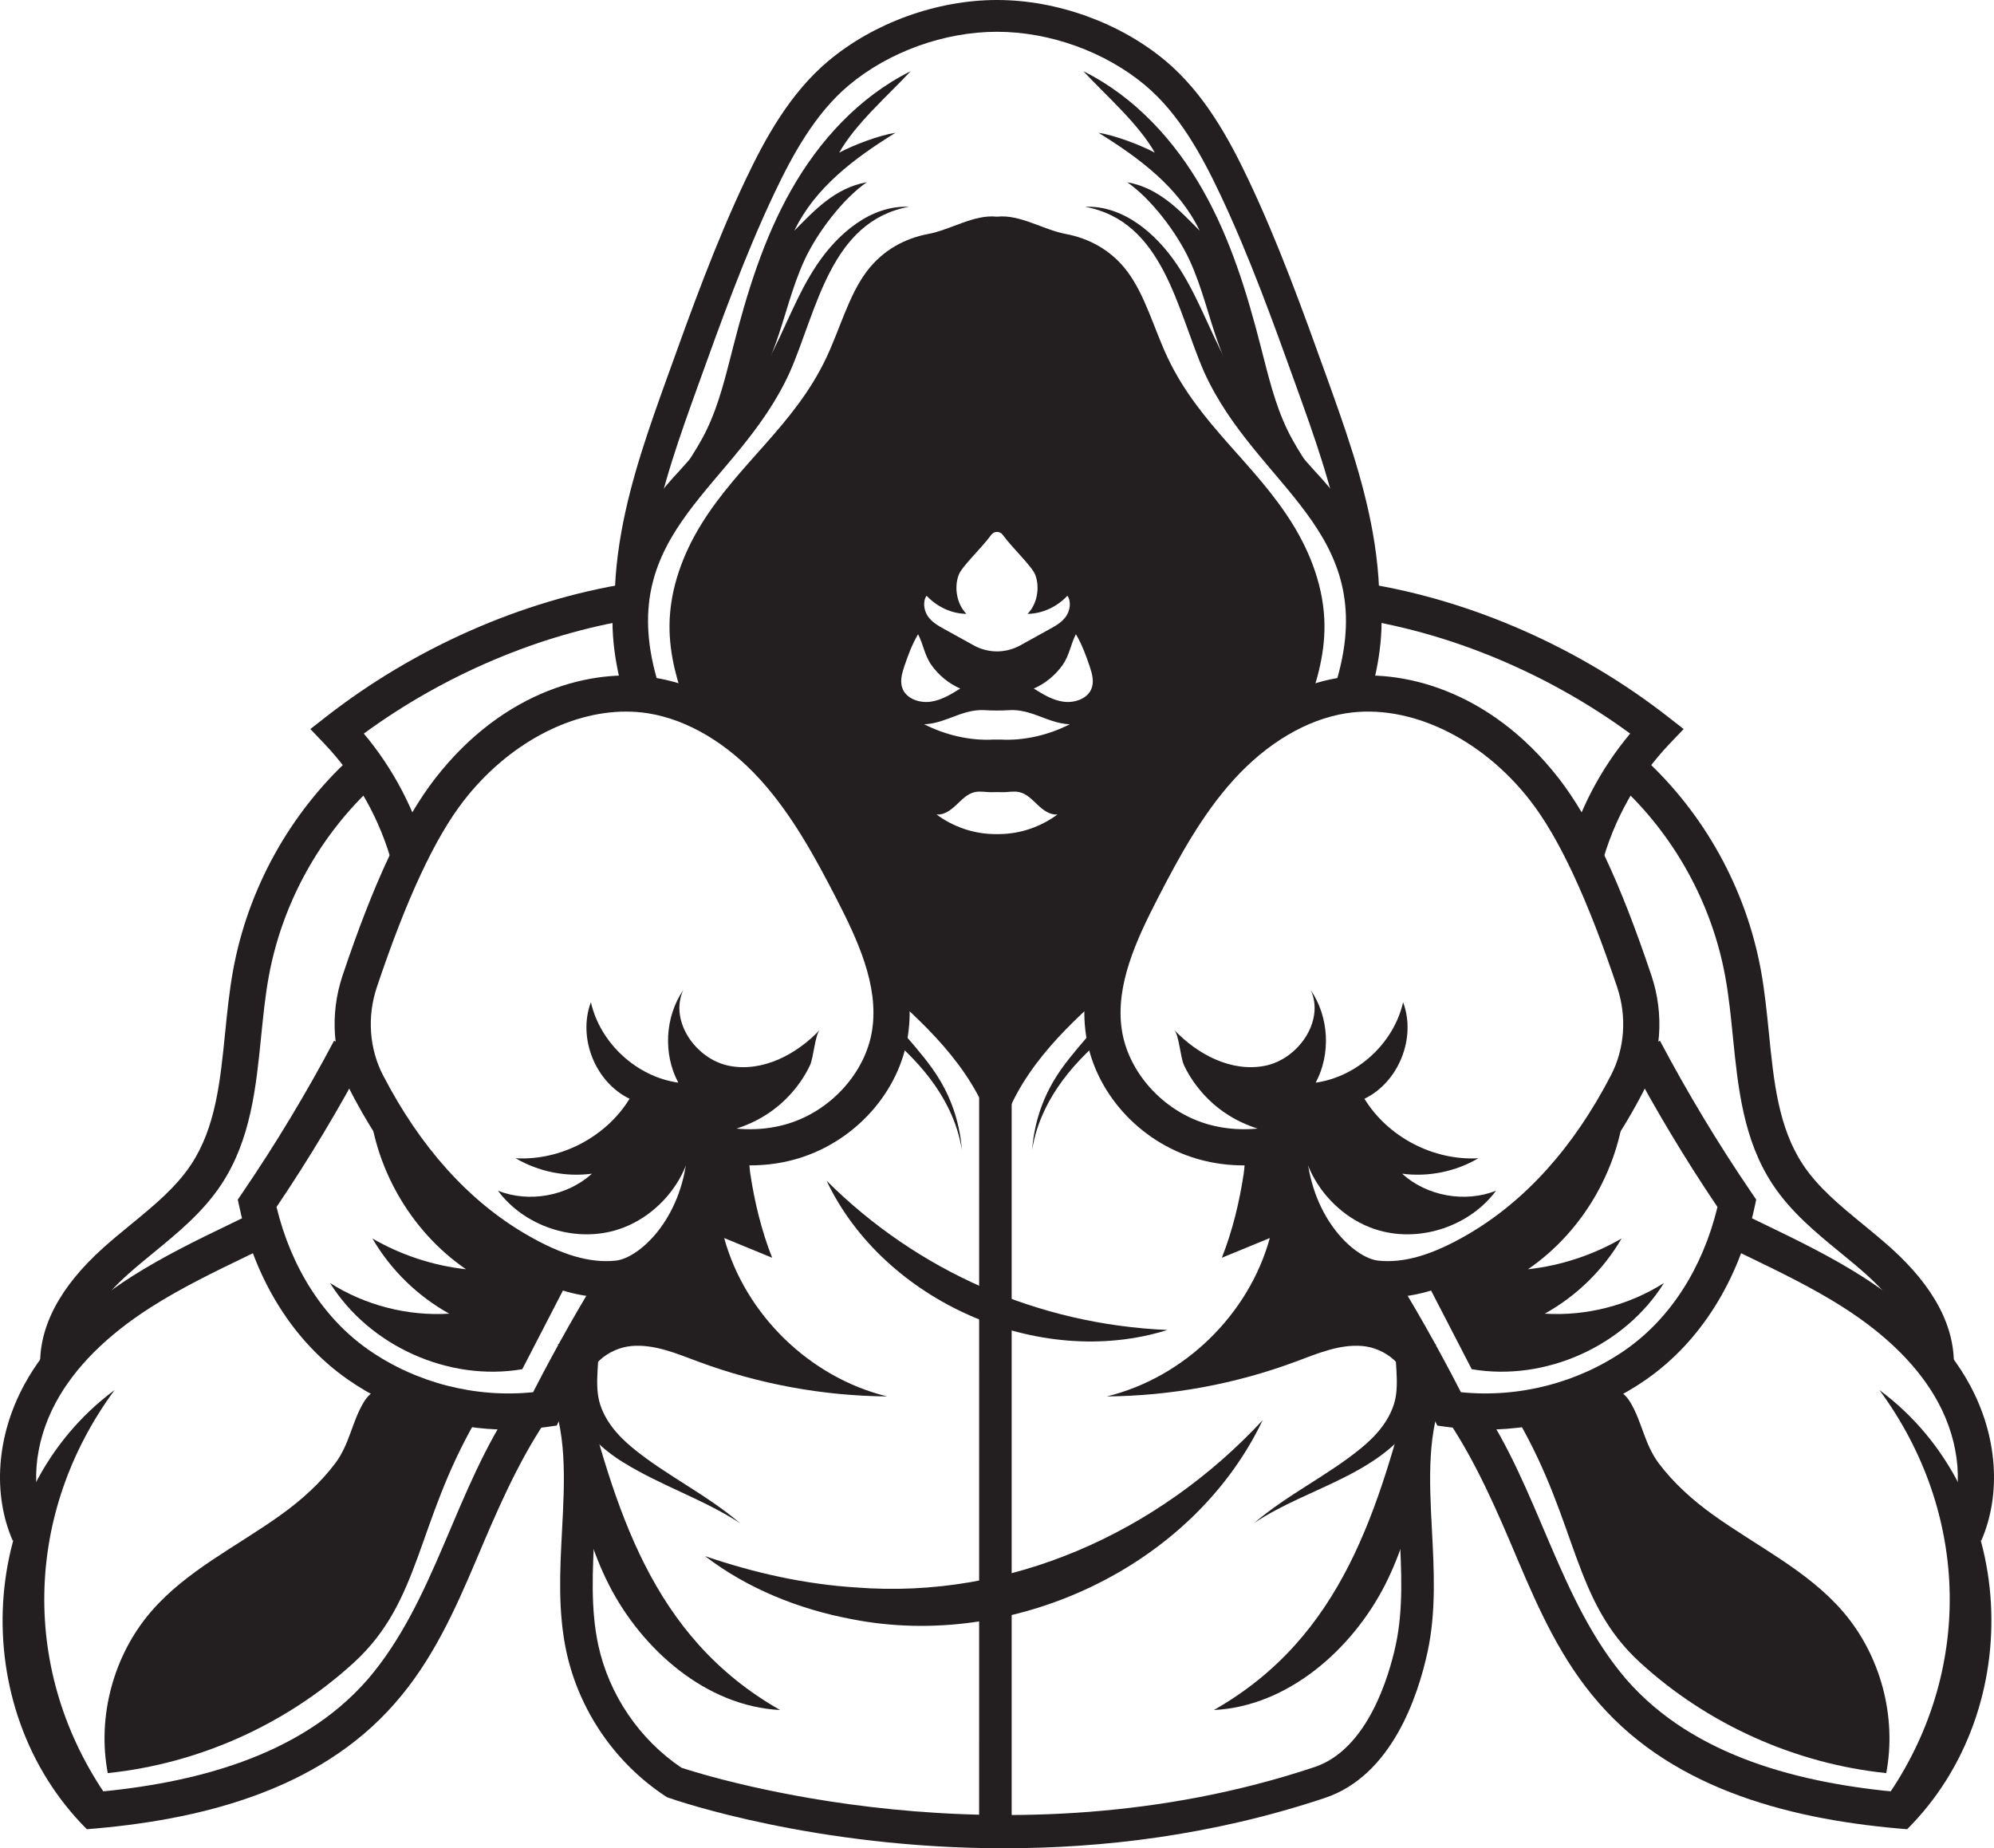
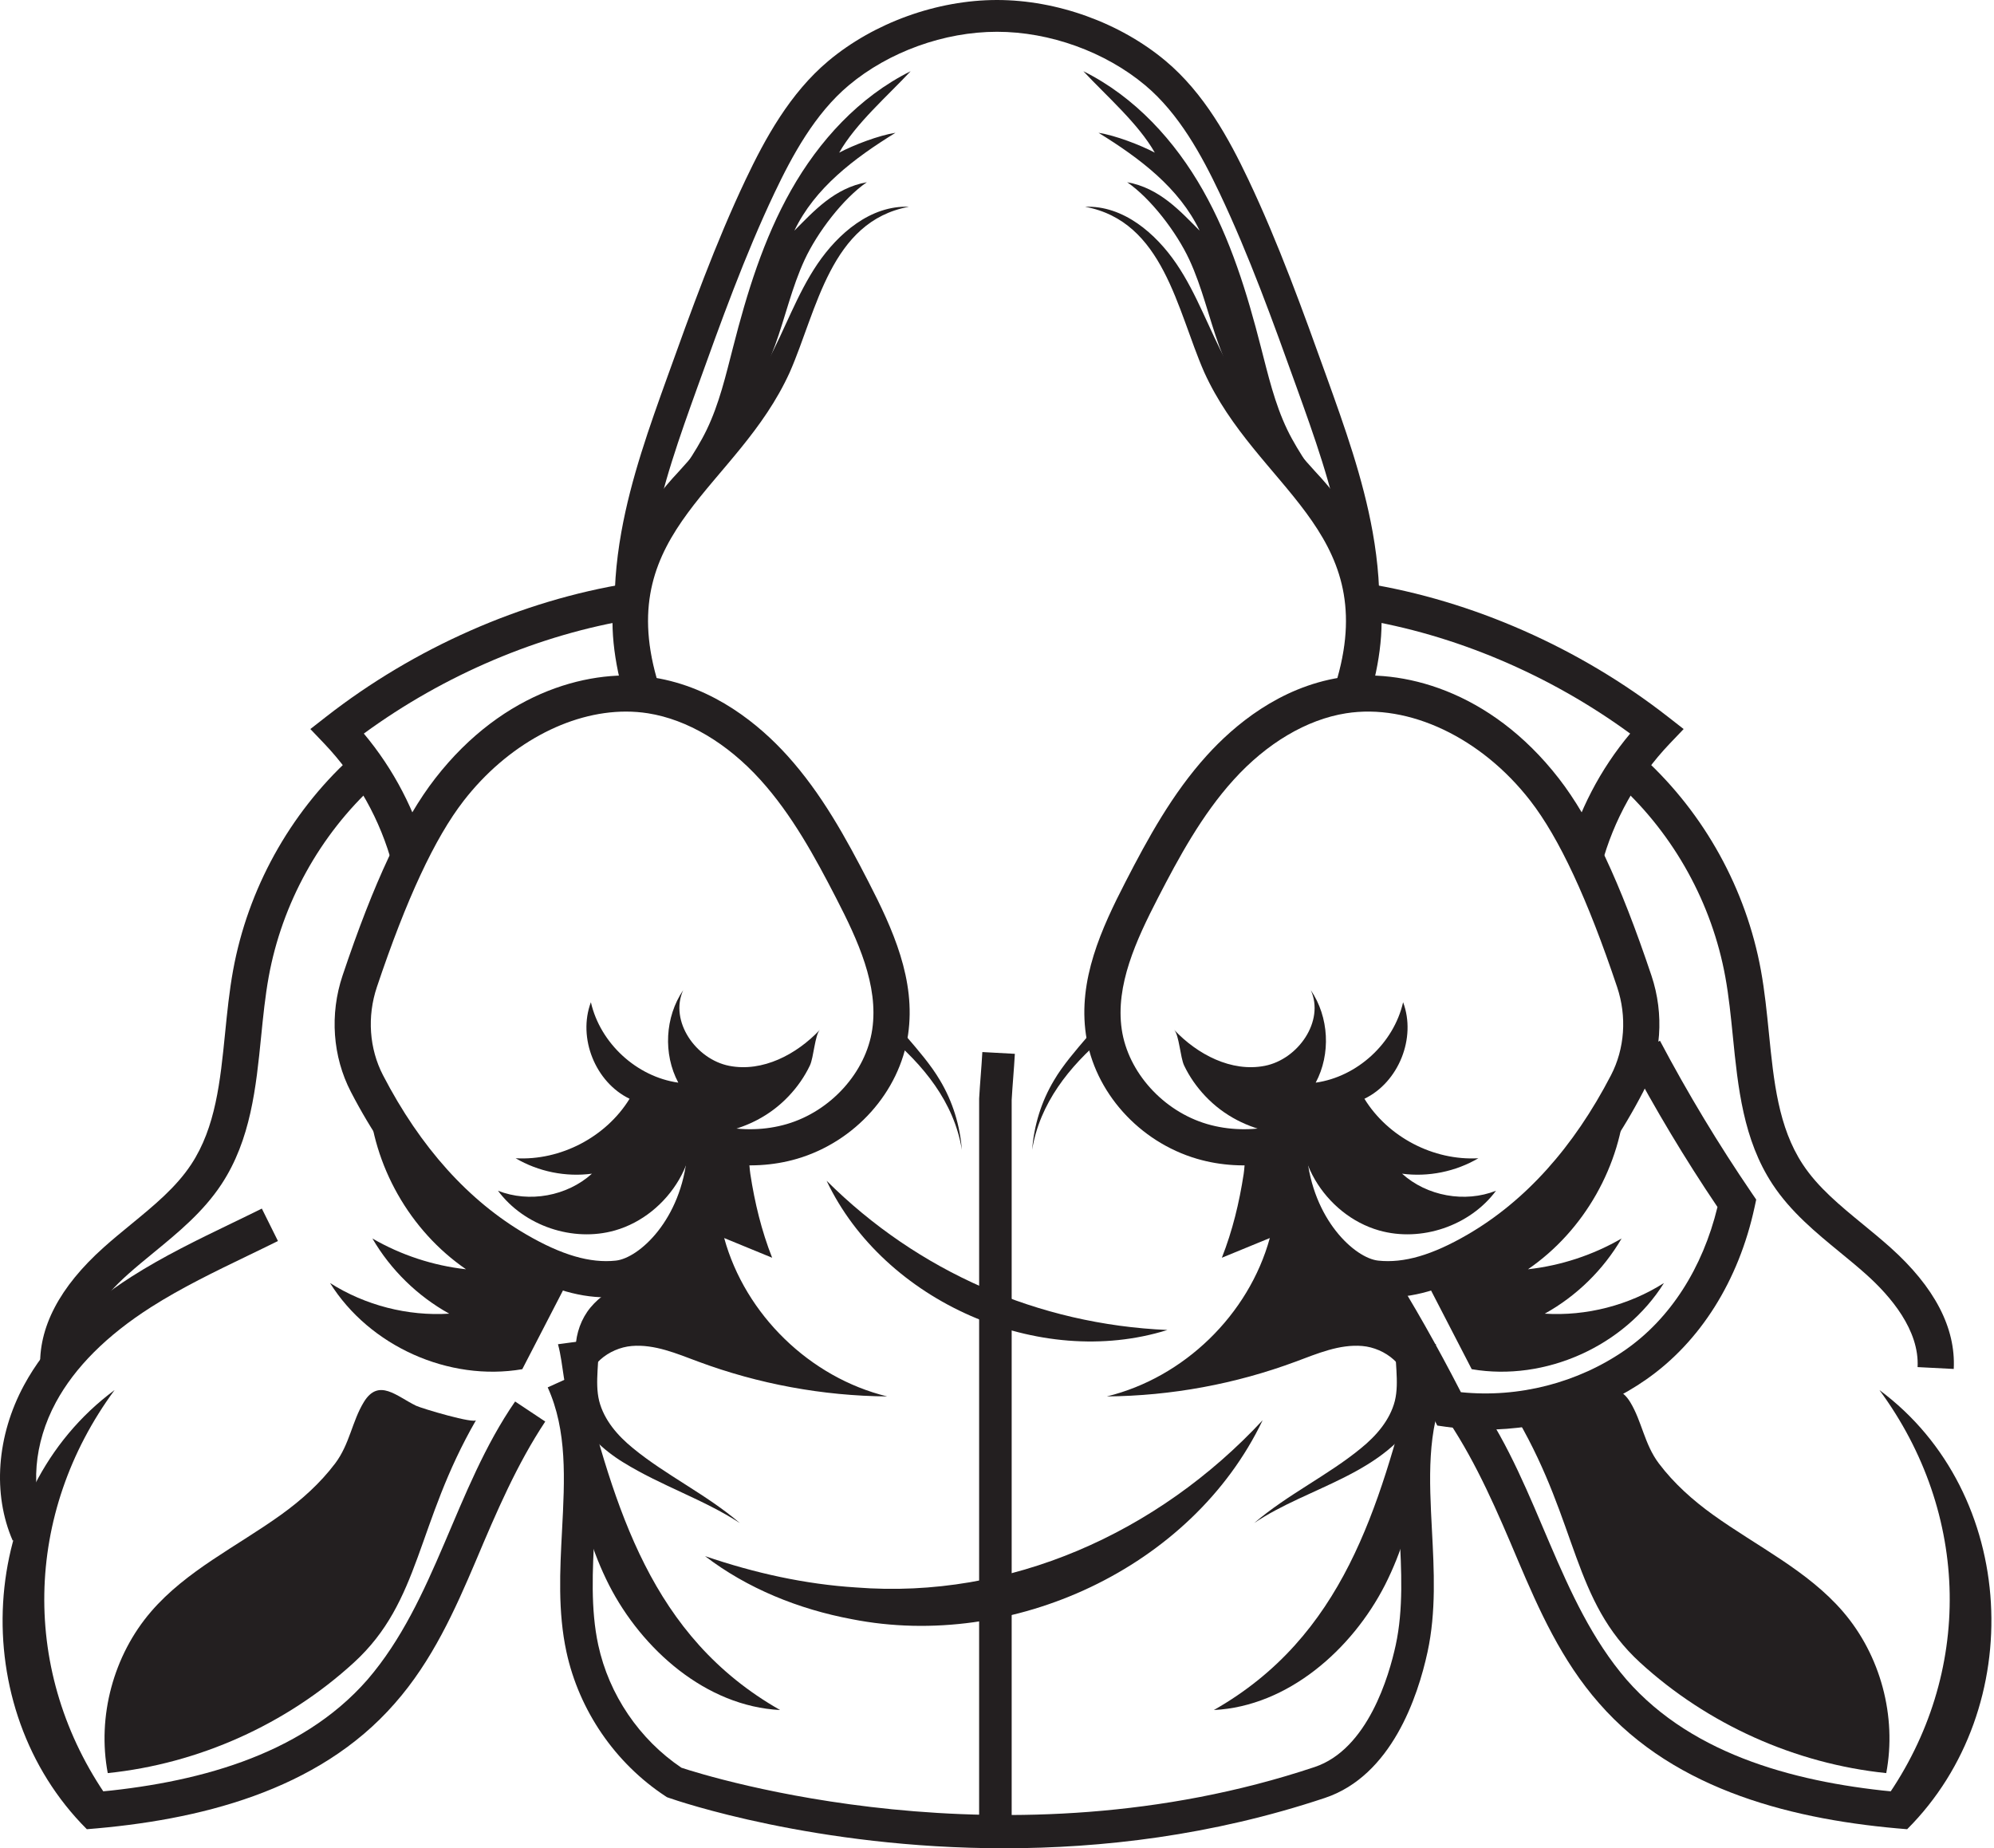
<svg xmlns="http://www.w3.org/2000/svg" version="1.1" id="Layer_1" x="0px" y="0px" viewBox="0 0 250 231.734" style="enable-background:new 0 0 250 231.734;" xml:space="preserve">
  <style type="text/css">
	.st0{fill:#231F20;}
</style>
  <g>
-     <path class="st0" d="M162.103,65.775c-4.735-7.692-11.744-12.504-15.727-20.97   c-1.685-3.582-2.793-7.755-5.012-10.732c-2.058-2.76-4.893-4.204-7.737-4.737   c-2.844-0.533-5.731-2.474-8.593-2.17h-0.068c-2.862-0.304-5.749,1.636-8.593,2.17   c-2.844,0.533-5.679,1.977-7.737,4.737c-2.219,2.976-3.327,7.15-5.012,10.732   c-3.982,8.466-10.992,13.277-15.727,20.97c-2.192,3.562-3.914,7.934-3.956,12.607   c-0.034,3.716,0.981,7.217,2.234,10.557c3.252,1.194,6.254,2.952,8.47,5.544   c3.353,1.486,4.869,5.122,7.484,8.629c3.006,4.032,5.42,7.377,6.584,12.242   c0.7,2.927,1.944,5.624,2.096,8.555c0.55,0.467,1.099,0.937,1.639,1.423   c5.064,4.552,11.19,10.7,12.551,18.826c1.355-8.089,7.43-14.216,12.481-18.762   c-0.308-7.58,4.697-16.157,8.624-21.638c3.424-4.78,7.328-9.472,12.582-12.297   c1.604-0.863,3.281-1.547,4.993-2.135c1.32-3.456,2.414-7.084,2.379-10.942   C166.017,73.709,164.295,69.337,162.103,65.775z M116.171,74.692c1.344,1.427,3.164,2.254,4.999,2.273   c-1.173-1.173-1.586-3.233-0.977-4.872c0.407-1.095,2.841-3.325,4.083-5.033   c0.361-0.496,1.087-0.496,1.447,0c1.242,1.707,3.676,3.938,4.083,5.033   c0.609,1.638,0.196,3.698-0.977,4.872c1.835-0.019,3.655-0.846,4.999-2.273   c0.51,0.732,0.335,1.858-0.175,2.591c-0.51,0.732-1.273,1.163-2.01,1.571l-3.735,2.066   c-1.81,1.001-4.008,1.001-5.818,0l-3.735-2.066c-0.737-0.408-1.5-0.839-2.01-1.571   C115.836,76.55,115.661,75.424,116.171,74.692z M113.178,86.402c-0.378-0.885-0.123-1.888,0.181-2.798   c0.463-1.384,0.995-2.821,1.747-4.086c0.66,1.266,0.809,2.65,1.676,3.87   c0.897,1.262,2.148,2.303,3.608,2.943c-1.156,0.724-2.363,1.466-3.735,1.65   S113.698,87.619,113.178,86.402z M125.41,104.577h-0.82c-2.562-0.047-5.103-0.919-7.175-2.463   c0.94,0.099,1.792-0.539,2.485-1.197c0.693-0.658,1.392-1.404,2.316-1.606   c0.709-0.156,1.455,0.036,2.175,0.01c0.406-0.015,0.812-0.015,1.218,0   c0.72,0.026,1.466-0.166,2.175-0.01c0.924,0.203,1.623,0.949,2.316,1.606   c0.693,0.658,1.545,1.296,2.485,1.197C130.513,103.657,127.972,104.53,125.41,104.577z    M125.407,92.724h-0.813c-3.012,0.179-6.151-0.601-8.729-1.921c1.599-0.035,3.047-0.745,4.526-1.257   c0.951-0.329,2.028-0.571,3.034-0.508c1.051,0.065,2.1,0.065,3.151,0   c1.006-0.063,2.083,0.179,3.034,0.508c1.479,0.512,2.926,1.223,4.526,1.257   C131.558,92.124,128.419,92.904,125.407,92.724z M136.822,86.402c-0.519,1.217-2.106,1.763-3.478,1.579   c-1.372-0.185-2.578-0.927-3.735-1.65c1.46-0.639,2.711-1.68,3.608-2.943   c0.867-1.219,1.016-2.604,1.676-3.87c0.752,1.266,1.284,2.702,1.747,4.086   C136.945,84.514,137.2,85.518,136.822,86.402z" />
    <g>
      <g>
        <path class="st0" d="M102.503,33.075c-2.577,3.786-4.131,8.33-6.255,12.222     c-2.749,5.314-7.176,9.282-11.136,13.812c-8.71,9.273-9.743,17.836-6.922,27.995     c0.245-0.025,0.499-0.03,0.771,0.014c1.392,0.223,2.811,0.513,4.217,0.883     c-0.304-0.99-0.591-1.985-0.851-2.986c-5.27-18.601,10.123-23.845,16.699-38.362     c3.42-7.796,5.094-18.913,14.934-20.728C109.146,25.73,105.074,29.292,102.503,33.075z" />
      </g>
      <g>
        <path class="st0" d="M117.85,135.446c-1.122-1.914-2.772-3.816-4.209-5.488     c-0.81-0.962-1.715-1.845-2.654-2.69c0.049,0.806,0.112,1.614,0.188,2.422     c4.533,3.741,8.449,8.484,9.419,14.467C120.365,141.129,119.448,138.106,117.85,135.446z" />
      </g>
      <g>
        <path class="st0" d="M137.894,128.322c-0.534,0.525-1.054,1.064-1.535,1.636     c-1.442,1.687-3.089,3.576-4.209,5.488c-1.598,2.661-2.516,5.683-2.743,8.711     c0.941-5.812,4.668-10.459,9.037-14.148C138.22,129.458,138.038,128.894,137.894,128.322z" />
      </g>
      <g>
        <path class="st0" d="M150.974,46.653c6.573,14.511,21.97,19.765,16.7,38.362     c-0.294,1.132-0.626,2.254-0.974,3.371c1.693-0.47,3.406-0.876,5.117-1.269     c2.828-10.166,1.788-18.724-6.929-28.008c-3.96-4.53-8.387-8.496-11.136-13.811     c-2.124-3.892-3.678-8.437-6.255-12.222c-2.572-3.782-6.642-7.342-11.457-7.151     C145.877,27.737,147.556,38.853,150.974,46.653z" />
      </g>
    </g>
    <g>
      <path class="st0" d="M171.123,87.576l-3.774-1.27c1.824-5.418,2.104-11.77,0.832-18.881    c-1.155-6.451-3.424-12.762-5.618-18.866c-2.917-8.119-5.935-16.514-9.666-24.374    c-2.22-4.674-5.063-9.933-9.321-13.497c-5.016-4.198-11.96-6.704-18.576-6.704    c-6.616,0-13.56,2.506-18.575,6.704c-4.259,3.565-7.102,8.824-9.322,13.497    c-3.732,7.86-6.749,16.255-9.667,24.374c-2.194,6.105-4.463,12.418-5.617,18.866    c-1.272,7.11-0.993,13.463,0.831,18.881l-3.774,1.27c-2.04-6.06-2.369-13.076-0.977-20.853    c1.213-6.778,3.539-13.251,5.789-19.512c2.95-8.209,6.001-16.698,9.817-24.735    c2.404-5.063,5.516-10.786,10.363-14.843C109.579,2.853,117.478,0,125,0    c7.522,0,15.421,2.853,21.132,7.632c4.846,4.057,7.958,9.78,10.363,14.843    c3.816,8.037,6.867,16.526,9.818,24.735c2.249,6.259,4.575,12.731,5.789,19.512    C173.493,74.5,173.164,81.516,171.123,87.576z" />
    </g>
    <g>
      <g>
        <path class="st0" d="M91.91,43.536c1.734-6.783,3.802-13.555,7.281-19.7     c3.48-6.145,8.485-11.674,14.982-14.908c-2.928,3.142-6.889,6.561-8.958,10.211     c1.83-0.971,4.988-2.171,7.057-2.491c-5.19,3.202-10.11,6.916-12.679,12.272     c2.412-2.418,5.01-5.347,9.09-6.074c-2.968,2.038-6.201,6.272-7.801,9.722     s-2.418,7.176-3.716,10.74c-2.697,7.404-7.518,14.095-13.801,19.156     c1.668-2.875,3.799-5.595,5.235-8.575C90.187,50.597,91.002,47.037,91.91,43.536z" />
      </g>
      <g>
        <path class="st0" d="M158.09,43.536c-1.734-6.783-3.802-13.555-7.281-19.7     c-3.48-6.145-8.485-11.674-14.982-14.908c2.928,3.142,6.889,6.561,8.958,10.211     c-1.83-0.971-4.988-2.171-7.057-2.491c5.19,3.202,10.11,6.916,12.679,12.272     c-2.412-2.418-5.01-5.347-9.09-6.074c2.968,2.038,6.201,6.272,7.801,9.722     c1.6,3.45,2.418,7.176,3.716,10.74c2.697,7.404,7.518,14.095,13.801,19.156     c-1.668-2.875-3.799-5.595-5.235-8.575C159.814,50.597,158.999,47.037,158.09,43.536z" />
      </g>
    </g>
    <g>
      <g>
        <g>
          <g>
            <path class="st0" d="M75.987,162.657c-3.722,0-7.668-1.275-12.263-3.945       c-7.996-4.644-14.635-11.984-19.732-21.816c-2.29-4.416-2.671-9.729-1.045-14.577       c3.928-11.717,7.617-19.57,11.612-24.717c8.664-11.16,19.837-13.85,27.404-12.652       c7.614,1.208,13.305,5.984,16.739,9.778c4.337,4.793,7.395,10.421,10.154,15.775       c3.076,5.966,5.996,12.364,4.994,19.214c-1.051,7.185-6.65,13.443-13.933,15.574       c-2.985,0.872-6.18,1.038-9.317,0.555c-0.487,4.031-1.937,7.812-4.193,10.858       c-2.488,3.358-5.751,5.55-8.73,5.864C77.118,162.627,76.555,162.657,75.987,162.657z        M78.482,89.218c-7.18,0-14.906,4.171-20.338,11.168c-3.621,4.666-7.185,12.312-10.895,23.377       c-1.237,3.689-0.956,7.715,0.771,11.046c4.694,9.054,10.744,15.776,17.983,19.98       c4.422,2.569,7.982,3.608,11.199,3.266c2.908-0.306,8.229-5.118,8.959-13.344       c-2.366-0.857-4.621-2.094-6.639-3.689l2.813-3.561c4.699,3.712,10.948,5.042,16.309,3.474       c5.523-1.615,9.93-6.499,10.716-11.874c0.808-5.52-1.799-11.167-4.537-16.478       c-2.623-5.087-5.516-10.421-9.486-14.809c-4.161-4.598-9.163-7.56-14.085-8.341       C80.342,89.289,79.417,89.218,78.482,89.218z" />
          </g>
          <g>
            <path class="st0" d="M77.1,154.271c-5.281,1.505-11.391-0.569-14.665-4.977       c3.911,1.54,8.661,0.678,11.781-2.139c-3.285,0.438-6.71-0.255-9.567-1.935       c5.631,0.323,11.331-2.653,14.285-7.458c-4.296-2.072-6.527-7.637-4.85-12.103       c1.174,5.145,5.733,9.341,10.959,10.083c-1.918-3.588-1.673-8.232,0.614-11.598       c-1.756,3.878,1.592,8.672,5.77,9.489c4.177,0.817,8.447-1.42,11.365-4.518       c-0.63,0.669-0.769,3.463-1.252,4.477c-0.67,1.408-1.581,2.702-2.652,3.834       c-2.354,2.487-5.338,3.98-8.676,4.606c-4.089,0.766-3.102,2.486-5.078,5.874       C83.372,150.921,80.477,153.308,77.1,154.271z" />
          </g>
          <g>
-             <path class="st0" d="M63.769,179.246c-7.141,0-14.278-2.193-20.148-6.278       c-6.784-4.722-11.614-12.397-13.602-21.614l-0.206-0.953l0.549-0.804       c4.179-6.128,8.055-12.558,11.52-19.111l4.013,2.121c-3.389,6.41-7.163,12.706-11.225,18.725       c1.858,7.67,5.934,14.005,11.545,17.911c5.956,4.145,13.411,6.055,20.623,5.308       c3.022-5.869,5.972-11.074,9.001-15.883l3.84,2.419c-3.139,4.982-6.197,10.411-9.349,16.598       l-0.535,1.049l-1.165,0.166C67.019,179.132,65.394,179.246,63.769,179.246z" />
-           </g>
+             </g>
          <g>
            <path class="st0" d="M46.207,137.577c0.528,8.536,5.168,16.724,12.219,21.562       c-4.122-0.457-8.146-1.78-11.735-3.859c2.288,3.929,5.655,7.223,9.633,9.426       c-5.218,0.324-10.529-1.041-14.944-3.842c4.948,7.92,14.898,12.38,24.102,10.804       c1.985-3.828,3.895-7.551,5.879-11.378C60.716,155.851,51.595,147.777,46.207,137.577z" />
          </g>
        </g>
        <g>
          <path class="st0" d="M1.594,193.164c-2.55-5.854-2.016-13.149,1.428-19.512      c2.741-5.065,7.274-9.637,13.473-13.59c4.04-2.577,8.37-4.668,12.558-6.691      c1.261-0.609,2.523-1.218,3.776-1.84l2.018,4.065c-1.268,0.63-2.544,1.246-3.82,1.862      c-4.07,1.965-8.278,3.998-12.092,6.43c-5.541,3.534-9.553,7.546-11.923,11.924      c-2.785,5.145-3.255,10.954-1.258,15.54L1.594,193.164z" />
        </g>
        <g>
          <path class="st0" d="M14.366,174.283c-11.408,15.484-11.824,35.523-0.776,51.252      c0.035,0.032-1.947-0.82-1.942-0.812c12.516-1.102,25.965-4.434,34.436-14.143      c8.534-9.928,10.93-23.9,18.5-34.862c-0-0,3.777,2.515,3.777,2.515      c-3.54,5.334-6.106,11.312-8.696,17.455c-2.595,6.105-5.454,12.54-10.17,17.885      c-9.646,11.051-24.674,14.672-38.606,15.772C-4.323,214.154-3.055,187.191,14.366,174.283      L14.366,174.283z" />
        </g>
        <g>
          <path class="st0" d="M35.22,189.928c-5.519,3.965-11.858,6.991-16.289,12.143      c-4.71,5.477-6.763,13.14-5.421,20.238c11.407-1.177,22.395-6.111,30.854-13.853      s7.782-17.335,15.336-30.429c-0.11,0.567-6.85-1.445-7.538-1.779      c-2.448-1.189-4.688-3.506-6.551-0.45c-1.475,2.419-1.769,5.27-3.589,7.683      C40.138,185.982,37.755,188.107,35.22,189.928z" />
        </g>
        <g>
          <path class="st0" d="M5.047,171.638c-0.265-5.155,2.412-10.283,7.957-15.241      c1.113-0.996,2.276-1.95,3.4-2.872c2.915-2.391,5.669-4.65,7.576-7.547      c3.059-4.649,3.635-10.392,4.244-16.473c0.259-2.579,0.526-5.245,0.998-7.839      c1.851-10.167,7.061-19.616,14.672-26.606l3.07,3.342c-6.887,6.326-11.603,14.877-13.277,24.078      c-0.44,2.415-0.697,4.989-0.947,7.478c-0.637,6.359-1.296,12.935-4.969,18.516      c-2.287,3.473-5.439,6.059-8.489,8.561c-1.087,0.892-2.212,1.813-3.253,2.745      c-3.073,2.748-6.687,6.997-6.449,11.625L5.047,171.638z" />
        </g>
        <g>
          <path class="st0" d="M49.227,108.544c-1.521-5.734-4.49-11.034-8.586-15.325l-1.73-1.813l1.975-1.542      C51.945,81.23,65.404,75.29,78.784,73.139l0.72,4.481c-11.867,1.908-23.81,6.979-33.889,14.356      c3.752,4.473,6.499,9.752,7.998,15.405L49.227,108.544z" />
        </g>
      </g>
      <g>
        <g>
          <g>
            <path class="st0" d="M174.013,162.657c-0.568,0-1.131-0.03-1.691-0.089       c-2.978-0.314-6.241-2.506-8.729-5.864c-2.257-3.046-3.707-6.827-4.194-10.858       c-3.135,0.485-6.329,0.319-9.316-0.555c-7.283-2.13-12.881-8.389-13.933-15.573       c-1.002-6.851,1.917-13.249,4.994-19.215c2.76-5.354,5.818-10.982,10.155-15.774       c3.433-3.794,9.123-8.57,16.738-9.778c7.565-1.2,18.739,1.491,27.404,12.652       c3.995,5.145,7.684,12.999,11.612,24.717c1.626,4.849,1.246,10.162-1.044,14.577       c-5.097,9.83-11.736,17.17-19.732,21.815C181.682,161.382,177.737,162.657,174.013,162.657z        M163.839,144.71c0.73,8.227,6.051,13.039,8.96,13.345c3.215,0.342,6.778-0.697,11.199-3.266       c7.239-4.205,13.289-10.928,17.982-19.98c1.727-3.33,2.008-7.356,0.771-11.046       c-3.71-11.066-7.274-18.712-10.895-23.377c-6.137-7.907-15.21-12.209-23.108-10.953       c-4.922,0.781-9.924,3.743-14.084,8.341c-3.971,4.387-6.863,9.721-9.487,14.809       c-2.739,5.311-5.345,10.958-4.538,16.478c0.787,5.376,5.194,10.259,10.716,11.874       c5.365,1.567,11.613,0.236,16.309-3.474l2.814,3.561       C168.46,142.616,166.205,143.854,163.839,144.71z" />
          </g>
          <g>
            <path class="st0" d="M172.9,154.271c5.281,1.505,11.391-0.569,14.665-4.977       c-3.911,1.54-8.661,0.678-11.781-2.139c3.285,0.438,6.71-0.255,9.567-1.935       c-5.631,0.323-11.331-2.653-14.285-7.458c4.296-2.072,6.527-7.637,4.85-12.103       c-1.174,5.145-5.733,9.341-10.959,10.083c1.918-3.588,1.673-8.232-0.614-11.598       c1.756,3.878-1.592,8.672-5.77,9.489c-4.177,0.817-8.447-1.42-11.365-4.518       c0.63,0.669,0.769,3.463,1.252,4.477c0.67,1.408,1.581,2.702,2.652,3.834       c2.354,2.487,5.338,3.98,8.676,4.606c4.089,0.766,3.102,2.486,5.078,5.874       C166.628,150.921,169.523,153.308,172.9,154.271z" />
          </g>
          <g>
            <path class="st0" d="M186.231,179.246c-1.626,0-3.25-0.114-4.861-0.345l-1.166-0.166l-0.534-1.049       c-3.151-6.185-6.209-11.614-9.348-16.598l3.84-2.419c3.03,4.811,5.98,10.016,9.001,15.883       c7.211,0.74,14.667-1.162,20.623-5.308c5.612-3.906,9.688-10.242,11.545-17.911       c-4.061-6.017-7.836-12.313-11.225-18.725l4.012-2.121c3.465,6.555,7.341,12.985,11.52,19.111       l0.549,0.804l-0.205,0.953c-1.988,9.216-6.818,16.892-13.603,21.614       C200.509,177.053,193.371,179.245,186.231,179.246z" />
          </g>
          <g>
            <path class="st0" d="M203.793,137.577c-0.528,8.536-5.168,16.724-12.219,21.562       c4.122-0.457,8.146-1.78,11.735-3.859c-2.288,3.929-5.655,7.223-9.633,9.426       c5.218,0.324,10.529-1.041,14.944-3.842c-4.948,7.92-14.898,12.38-24.102,10.804       c-1.985-3.828-3.895-7.551-5.879-11.378C189.284,155.851,198.405,147.777,203.793,137.577z" />
          </g>
        </g>
        <g>
-           <path class="st0" d="M248.406,193.164l-4.161-1.811c1.997-4.585,1.526-10.394-1.258-15.54      c-2.37-4.378-6.381-8.39-11.923-11.924c-3.814-2.432-8.021-4.464-12.089-6.43      c-1.276-0.616-2.553-1.233-3.821-1.862l2.017-4.065c1.254,0.623,2.516,1.232,3.778,1.841      c4.187,2.023,8.516,4.114,12.556,6.69c6.2,3.953,10.732,8.525,13.474,13.59      C250.422,180.015,250.956,187.31,248.406,193.164z" />
-         </g>
+           </g>
        <g>
          <path class="st0" d="M235.635,174.283c17.422,12.912,18.688,39.869,3.476,55.062      c-13.931-1.1-28.961-4.721-38.605-15.772c-4.717-5.344-7.576-11.779-10.17-17.885      c-2.59-6.143-5.155-12.121-8.696-17.455l3.777-2.515c7.568,10.959,9.967,24.936,18.5,34.862      c8.474,9.71,21.918,13.039,34.436,14.143c0.006-0.008-1.976,0.844-1.941,0.812      C247.459,209.807,247.041,189.763,235.635,174.283L235.635,174.283z" />
        </g>
        <g>
          <path class="st0" d="M214.78,189.928c5.519,3.965,11.858,6.991,16.289,12.143      c4.71,5.477,6.763,13.14,5.421,20.238c-11.407-1.177-22.395-6.111-30.854-13.853      c-8.459-7.742-7.782-17.335-15.336-30.429c0.11,0.567,6.85-1.445,7.538-1.779      c2.448-1.189,4.688-3.506,6.551-0.45c1.475,2.419,1.769,5.27,3.589,7.683      C209.862,185.982,212.245,188.107,214.78,189.928z" />
        </g>
        <g>
          <path class="st0" d="M244.952,171.638l-4.532-0.233c0.238-4.629-3.376-8.877-6.45-11.625      c-1.041-0.933-2.167-1.855-3.254-2.747c-3.049-2.501-6.201-5.087-8.486-8.559      c-3.674-5.582-4.332-12.158-4.969-18.517c-0.25-2.489-0.507-5.062-0.948-7.476      c-1.675-9.201-6.39-17.752-13.277-24.077l3.069-3.343c7.612,6.99,12.822,16.439,14.673,26.607      c0.472,2.594,0.739,5.26,0.998,7.837c0.609,6.081,1.184,11.825,4.244,16.474      c1.907,2.897,4.659,5.154,7.574,7.545c1.125,0.923,2.288,1.877,3.402,2.874      C242.54,161.355,245.217,166.482,244.952,171.638z" />
        </g>
        <g>
          <path class="st0" d="M200.773,108.544l-4.386-1.163c1.499-5.654,4.246-10.933,7.997-15.405      c-10.078-7.377-22.021-12.449-33.889-14.356l0.719-4.481c13.382,2.151,26.841,8.091,37.899,16.725      l1.976,1.542l-1.731,1.813C205.263,97.51,202.294,102.81,200.773,108.544z" />
        </g>
      </g>
    </g>
    <g>
      <g>
        <path class="st0" d="M75.012,167.858c0.206,2.66-0.487,5.367,0.11,7.795     c0.611,2.391,2.316,4.36,4.26,5.936c4.09,3.366,9.21,5.795,13.377,9.37     c-4.604-3.003-9.811-4.634-14.638-7.621c-2.528-1.553-4.764-3.68-6.19-6.403     c-1.389-2.713-1.234-5.697-1.974-8.396C69.956,168.54,75.012,167.858,75.012,167.858L75.012,167.858z" />
      </g>
      <g>
        <path class="st0" d="M125.893,231.734c-23.638,0-40.957-5.943-42.037-6.322l-0.236-0.083l-0.209-0.138     c-6.282-4.136-10.799-10.724-12.392-18.075c-1.089-5.026-0.817-10.207-0.553-15.218     c0.339-6.447,0.659-12.536-1.796-17.951l3.718-1.684c2.865,6.321,2.503,13.198,2.153,19.849     c-0.249,4.743-0.507,9.647,0.466,14.139c1.351,6.231,5.146,11.825,10.432,15.386     c3.289,1.087,40.686,12.834,79.382-0.088c6.671-2.227,9.335-11.441,10.171-15.299     c0.973-4.492,0.716-9.396,0.466-14.139c-0.349-6.651-0.71-13.528,2.154-19.849l3.717,1.684     c-2.454,5.415-2.133,11.504-1.795,17.951c0.263,5.011,0.535,10.192-0.553,15.218     c-1.223,5.64-4.52,15.519-12.868,18.306C151.937,230.155,138.075,231.734,125.893,231.734z" />
      </g>
      <g>
        <path class="st0" d="M72.742,172.213c4.396,16.881,8.842,32.961,25.066,42.188     c-9.299-0.468-17.326-7.606-21.45-15.67C72.214,190.554,71.085,181.124,72.742,172.213     L72.742,172.213z" />
      </g>
      <g>
        <path class="st0" d="M180.044,168.54c-0.741,2.7-0.585,5.682-1.974,8.396     c-4.232,7.922-14.023,9.415-20.828,14.024c4.167-3.575,9.287-6.004,13.377-9.37     c1.943-1.575,3.649-3.546,4.26-5.936c0.597-2.429-0.096-5.134,0.11-7.795     C174.988,167.858,180.044,168.54,180.044,168.54L180.044,168.54z" />
      </g>
      <g>
        <path class="st0" d="M177.258,172.213c1.657,8.911,0.528,18.341-3.617,26.518     c-4.122,8.063-12.153,15.203-21.45,15.67C168.403,205.192,172.872,189.074,177.258,172.213     L177.258,172.213z" />
      </g>
    </g>
    <g>
      <path class="st0" d="M126.839,229.639h-4.081l0.003-91.91c0.054-0.986,0.129-1.97,0.204-2.955    c0.073-0.956,0.145-1.912,0.198-2.869l4.075,0.223c-0.054,0.986-0.129,1.97-0.203,2.955    c-0.071,0.938-0.142,1.875-0.195,2.814V229.639z" />
    </g>
    <g>
      <path class="st0" d="M103.636,148.041c11.459,11.416,26.572,18.013,42.728,18.71    C130.332,171.779,110.827,163.218,103.636,148.041L103.636,148.041z" />
    </g>
    <g>
      <path class="st0" d="M158.306,178.068c-8.876,18.574-31.472,28.901-51.5,24.943    c-6.686-1.25-13.12-3.855-18.411-7.906c6.282,2.148,12.584,3.524,18.917,3.927    C126.623,200.554,145.18,192.188,158.306,178.068L158.306,178.068z" />
    </g>
    <g>
      <path class="st0" d="M96.808,157.694c-2.004-0.823-4.008-1.646-6.012-2.47    c2.636,9.606,10.757,17.498,20.435,19.858c-8.075-0.068-16.136-1.555-23.705-4.371    c-2.694-1.002-5.456-2.193-8.32-1.952c-2.864,0.241-5.805,2.534-5.574,5.399    c-2.114-3-1.937-7.413,0.411-10.235c2.349-2.822,6.209-3.798,9.238-5.873    c4.842-3.315,7.312-9.751,5.932-15.455c0.136,0.56,3.372,0.63,3.955,1.248    c0.862,0.914,0.724,2.173,0.907,3.362C94.627,150.801,95.473,154.304,96.808,157.694z" />
      <path class="st0" d="M153.192,157.694c2.004-0.823,4.008-1.646,6.012-2.47    c-2.636,9.606-10.757,17.498-20.435,19.858c8.075-0.068,16.136-1.555,23.705-4.371    c2.694-1.002,5.456-2.193,8.32-1.952c2.864,0.241,5.805,2.534,5.574,5.399    c2.114-3,1.937-7.413-0.411-10.235c-2.349-2.822-6.209-3.798-9.238-5.873    c-4.842-3.315-7.312-9.751-5.932-15.455c-0.136,0.56-3.372,0.63-3.955,1.248    c-0.862,0.914-0.724,2.173-0.907,3.362C155.373,150.801,154.527,154.304,153.192,157.694z" />
    </g>
  </g>
</svg>